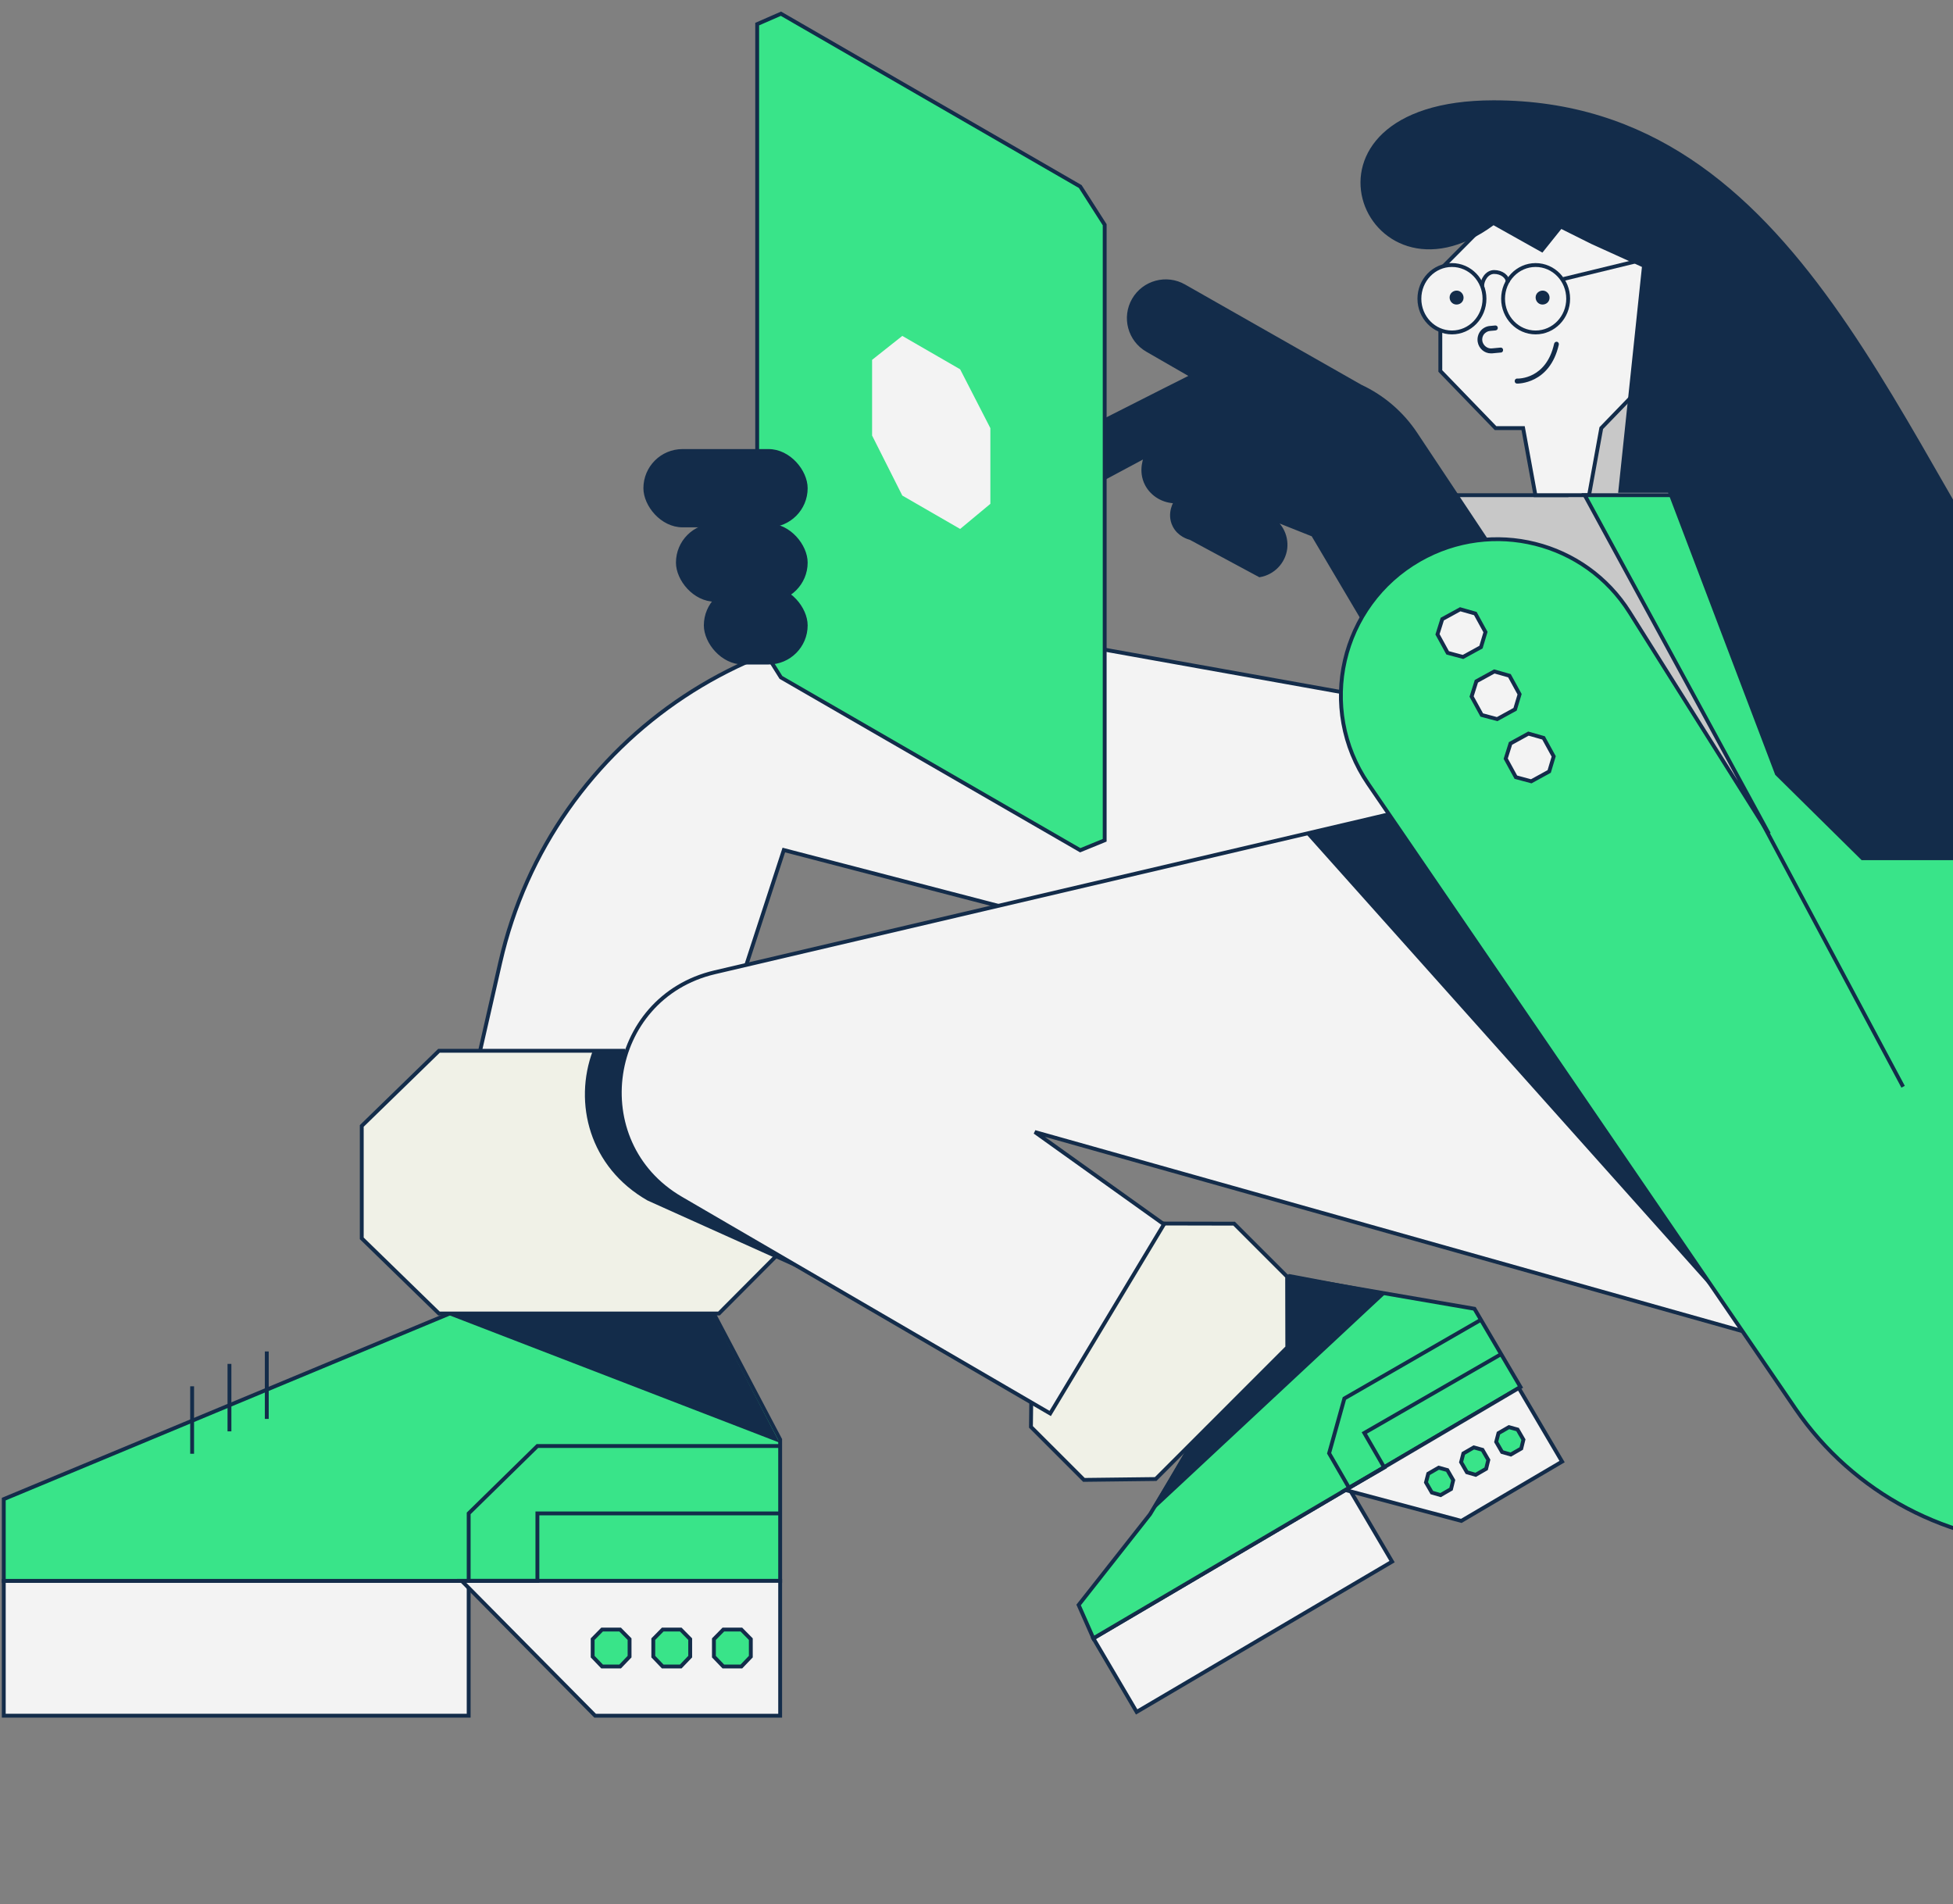
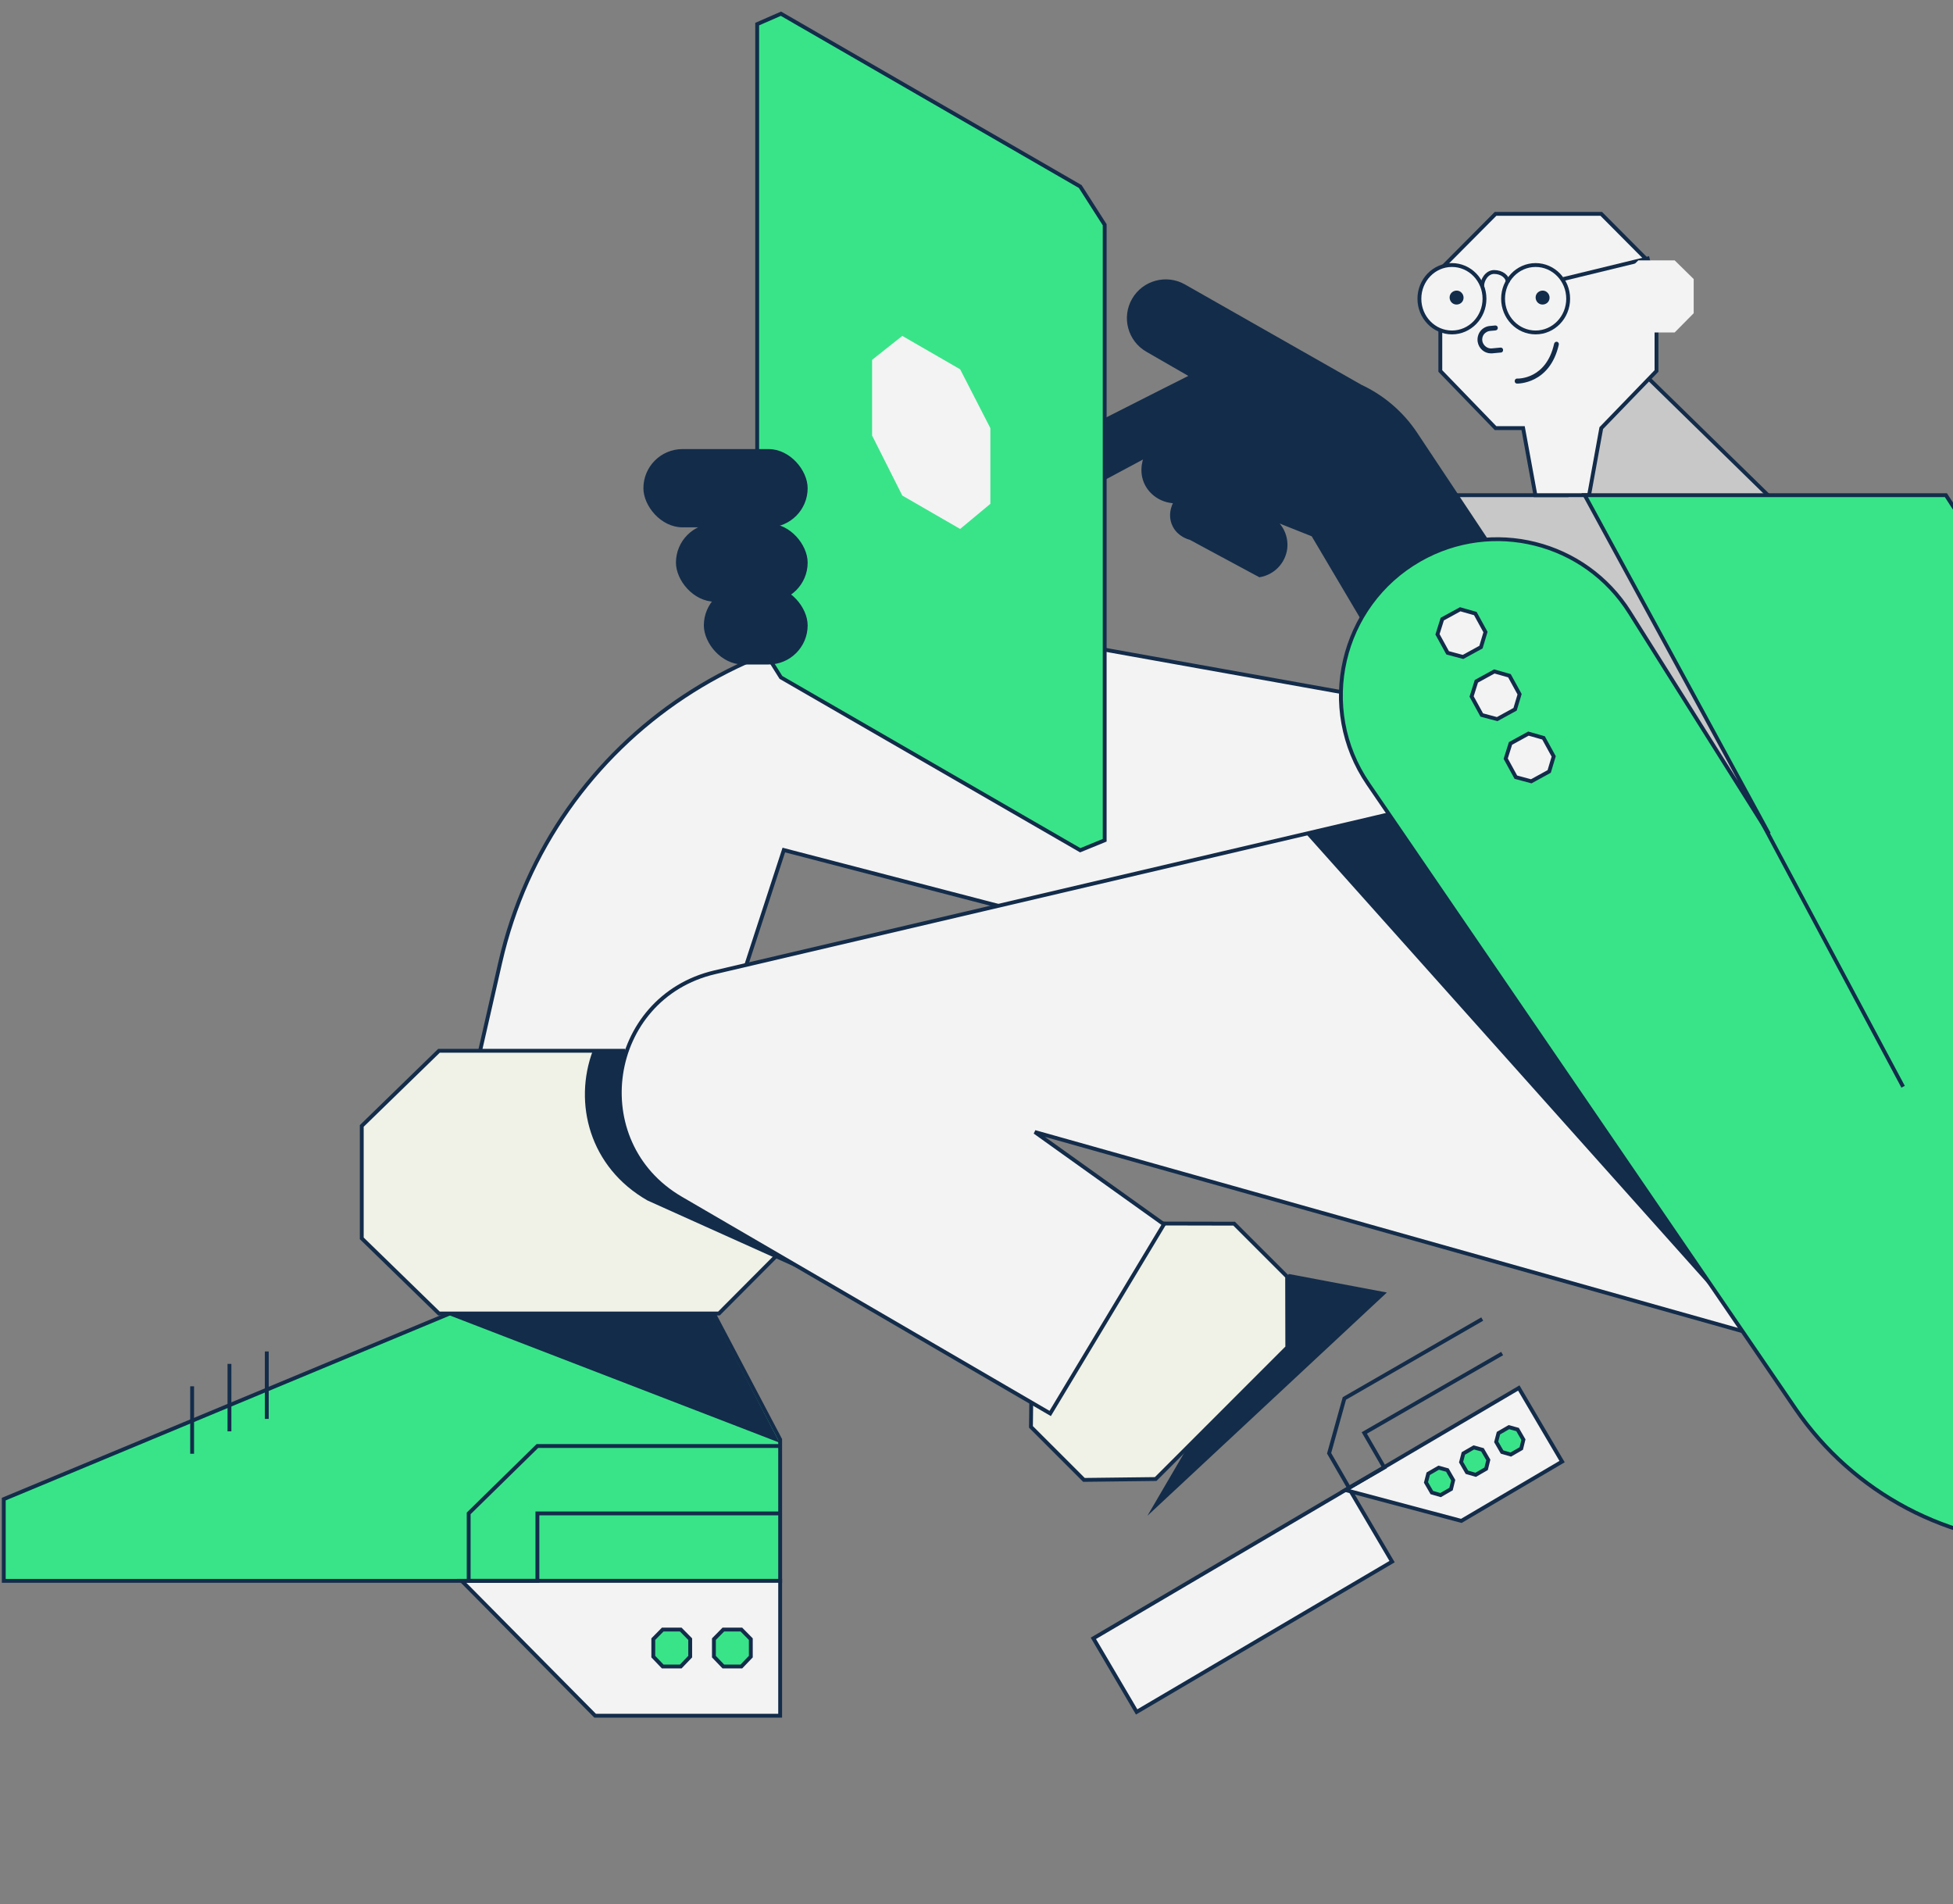
<svg xmlns="http://www.w3.org/2000/svg" width="518" height="505" viewBox="0 0 518 505" fill="none">
  <rect x="0" y="0" width="518" height="505" fill="#808080" stroke="none" />
  <path d="M403.279 207.022L378.629 181.951V137.38L367.84 131.323H407.331H415.622L429.186 92.481L475.118 137.38V181.951V234.901L403.279 207.022Z" fill="#C8C8C8" stroke="#132C4A" stroke-width="1.023" />
  <path d="M396.669 113.443L382.021 98.317V71.427L396.669 56.721H424.711L439.359 71.427V98.317L424.711 113.443H396.669Z" fill="#F3F3F3" />
  <path d="M396.669 113.538L382.021 98.387V71.452L396.669 56.721H424.711L439.359 71.452V98.387L424.711 113.538L421.473 131.323H407.24L403.98 113.538H396.669Z" fill="#F3F3F3" stroke="#132C4A" stroke-width="1.023" />
  <path d="M132.69 255.201C146.377 195.181 204.808 156.505 265.406 167.357L423.945 195.749L321.219 254.914L207.895 225.433L190.366 279.108L126.774 281.142L132.69 255.201Z" fill="#F3F3F3" stroke="#132C4A" stroke-width="1.023" />
  <ellipse cx="385.103" cy="79.225" rx="8.632" ry="8.94" fill="#F3F3F3" stroke="#132C4A" stroke-width="1.023" />
  <path d="M314.096 75.912C309.411 73.214 303.42 74.815 300.716 79.488C298.011 84.162 299.616 90.137 304.301 92.835L316.262 99.724L308.599 103.58L286.612 114.716C283.146 116.471 281.696 120.789 283.606 124.159C285.445 127.389 289.548 128.582 292.802 126.827L304.086 120.789C303.909 121.175 302.246 124.826 304.192 128.477C305.677 131.25 308.684 133.005 311.938 132.97C311.832 133.11 309.886 136.129 311.478 139.324C312.727 141.871 315.301 142.562 315.768 142.687L315.793 142.694C317.387 143.553 318.978 144.412 320.567 145.271L320.57 145.272L320.572 145.273C325.086 147.711 329.591 150.144 334.115 152.558C337.688 151.926 340.447 149.048 340.907 145.467C341.331 141.886 339.386 138.446 336.096 136.972C338.13 137.779 340.155 138.587 342.18 139.394L342.184 139.396C344.208 140.203 346.231 141.009 348.264 141.816L364.676 169.548L398.667 149.96L375.464 115.067C371.856 109.626 366.798 105.273 360.856 102.5L314.096 75.912Z" fill="#132C4A" stroke="#132C4A" stroke-width="1.023" />
  <path d="M395.64 92.401L397.981 92.183C398.322 92.139 398.662 92.401 398.662 92.795C398.705 93.145 398.449 93.495 398.066 93.495L395.725 93.714C395.64 93.714 395.512 93.714 395.427 93.714C393.724 93.714 392.235 92.445 391.937 90.695C391.766 89.689 392.022 88.639 392.618 87.852C393.214 87.064 394.15 86.539 395.129 86.452L396.576 86.32C396.917 86.277 397.257 86.539 397.257 86.933C397.3 87.283 397.045 87.589 396.661 87.633L395.214 87.764C394.576 87.808 394.022 88.158 393.597 88.639C393.214 89.164 393.043 89.82 393.171 90.477C393.426 91.658 394.491 92.489 395.64 92.401Z" fill="#132C4A" />
  <path d="M386.228 80.764C385.184 80.721 384.445 79.808 384.488 78.808C384.532 77.764 385.445 77.025 386.445 77.069C387.445 77.112 388.228 78.025 388.184 79.025C388.141 80.069 387.271 80.808 386.228 80.764Z" fill="#132C4A" />
  <path d="M402.353 101.729C402.01 101.729 401.711 101.419 401.753 101.021C401.753 100.667 402.053 100.358 402.439 100.402C402.738 100.402 410.104 100.579 412.203 91.162C412.288 90.852 412.545 90.631 412.845 90.631C412.888 90.631 412.931 90.631 412.974 90.631C413.316 90.72 413.53 91.073 413.445 91.427C411.046 101.95 402.439 101.729 402.353 101.729Z" fill="#132C4A" />
-   <path d="M1 419.246H124.308V455.005H1V419.246Z" fill="#F3F3F3" stroke="#132C4A" stroke-width="1.023" />
  <path d="M1 419.246H206.924V381.769L189.315 348.344H119.292L1 397.57L1 419.246Z" fill="#39E489" stroke="#132C4A" stroke-width="1.023" />
  <path d="M205.691 381.637L188.346 348.344H119.375L205.691 381.637Z" fill="#132C4A" stroke="#132C4A" stroke-width="1.023" />
  <path d="M122.458 419.246H206.923V455.005H157.839L122.458 419.246Z" fill="#F3F3F3" stroke="#132C4A" stroke-width="1.023" />
  <path d="M190.709 278.675H116.429L95.946 298.607V328.413L116.429 348.344H190.709L210.623 328.413V298.607L190.709 278.675Z" fill="#F0F1E7" />
-   <path d="M159.695 441.955L157.194 439.345V434.705L159.695 432.168H164.481L166.982 434.705V439.345L164.481 441.955H159.695Z" fill="#39E489" stroke="#132C4A" stroke-width="1.023" />
  <path d="M175.775 441.955L173.274 439.345V434.705L175.775 432.167H180.562L183.062 434.705V439.345L180.562 441.955H175.775Z" fill="#39E489" stroke="#132C4A" stroke-width="1.023" />
  <path d="M191.854 441.955L189.354 439.345V434.705L191.854 432.167H196.641L199.141 434.705V439.345L196.641 441.955H191.854Z" fill="#39E489" stroke="#132C4A" stroke-width="1.023" />
  <rect x="289.995" y="434.491" width="78.604" height="22.644" transform="rotate(-30.47 289.995 434.491)" fill="#F3F3F3" stroke="#132C4A" stroke-width="1.023" />
-   <path d="M289.995 434.491L403.283 367.84L391.075 347.089L336.839 337.757L331.976 356.945L305.029 401.581L286.088 425.642L289.995 434.491Z" fill="#39E489" stroke="#132C4A" stroke-width="1.023" />
  <path d="M356.846 395.16L402.834 368.103L414.317 387.62L387.593 403.343L356.846 395.16Z" fill="#F3F3F3" stroke="#132C4A" stroke-width="1.023" />
  <path d="M367.841 342.78L341.825 337.863L304.337 401.983L367.841 342.78Z" fill="#132C4A" />
  <path d="M308.577 324.482L273.669 359.39L273.442 378.415L287.498 392.471L306.523 392.244L341.431 357.336L341.39 338.578L327.334 324.522L308.577 324.482Z" fill="#F0F1E7" stroke="#132C4A" stroke-width="1.023" />
  <ellipse cx="407.298" cy="79.225" rx="8.632" ry="8.94" fill="#F3F3F3" stroke="#132C4A" stroke-width="1.023" />
  <path d="M399.9 74.861C399.9 73.355 398.287 72.135 396.297 72.135C394.307 72.135 393.118 74.329 393.118 75.834" stroke="#132C4A" stroke-width="1.023" />
  <path d="M409.04 80.764C407.996 80.721 407.257 79.808 407.3 78.808C407.344 77.764 408.257 77.025 409.257 77.069C410.257 77.112 411.04 78.025 410.996 79.025C410.953 80.069 410.083 80.808 409.04 80.764Z" fill="#132C4A" />
  <path d="M414.698 73.985L437.51 68.436" stroke="#132C4A" stroke-width="1.023" />
  <path d="M206.924 383.487H142.536L124.308 401.357L124.308 419.246H142.536L142.536 401.357H206.924" stroke="#132C4A" stroke-width="1.023" />
  <path d="M50.959 367.65L50.959 385.539" stroke="#132C4A" stroke-width="1.023" />
  <path d="M60.86 361.709L60.86 379.599" stroke="#132C4A" stroke-width="1.023" />
  <path d="M70.761 358.409L70.761 376.299" stroke="#132C4A" stroke-width="1.023" />
  <path d="M393.136 349.812L356.576 370.872L352.522 385.414L357.811 394.576L367.149 389.185L361.859 380.023L398.419 358.964" stroke="#132C4A" stroke-width="1.023" />
  <path d="M382.09 396.504L379.769 395.828L378.217 393.141L378.817 390.836L381.589 389.235L383.886 389.869L385.437 392.556L384.862 394.903L382.09 396.504Z" fill="#39E489" stroke="#132C4A" stroke-width="1.023" />
  <path d="M391.401 391.127L389.08 390.451L387.529 387.764L388.129 385.459L390.901 383.858L393.197 384.492L394.749 387.179L394.173 389.526L391.401 391.127Z" fill="#39E489" stroke="#132C4A" stroke-width="1.023" />
  <path d="M400.714 385.75L398.393 385.075L396.841 382.388L397.441 380.082L400.213 378.482L402.51 379.115L404.061 381.802L403.486 384.15L400.714 385.75Z" fill="#39E489" stroke="#132C4A" stroke-width="1.023" />
  <path d="M165.842 278.675H116.425L95.947 298.607V328.413L116.425 348.344H190.69L206.308 332.659" stroke="#132C4A" stroke-width="1.023" />
  <path d="M157.24 278.637C152.046 292.509 156.303 309.576 171.763 318.384L257.543 356.976L303.104 325.272L206.966 272.51V278.637H157.24Z" fill="#132C4A" />
  <path d="M274.471 300.216L462.502 353.129H562.171L369.065 215.789L189.573 257.853C160.847 264.585 155.105 302.973 180.604 317.821L278.548 374.855L308.72 324.688L274.471 300.216Z" fill="#F3F3F3" stroke="#132C4A" stroke-width="1.023" />
  <path d="M207.135 3.639L286.515 49.469L292.999 59.605L292.999 133.472L292.999 222.839L286.515 225.488L207.135 179.658L200.831 169.626L200.831 95.759L200.831 6.393L207.135 3.639Z" fill="#39E489" stroke="#132C4A" stroke-width="1.023" />
  <path d="M239.321 131.423L231.307 115.505L231.307 95.433L239.321 89.084L254.663 97.942L262.678 113.546L262.678 133.617L254.663 140.28L239.321 131.423Z" fill="#F3F3F3" />
  <rect x="179.796" y="139.338" width="33.91" height="19.729" rx="9.865" fill="#132C4A" stroke="#132C4A" stroke-width="1.023" />
  <rect x="171.165" y="119.608" width="42.541" height="19.729" rx="9.865" fill="#132C4A" stroke="#132C4A" stroke-width="1.023" />
  <rect x="187.194" y="155.984" width="26.511" height="19.729" rx="9.865" fill="#132C4A" stroke="#132C4A" stroke-width="1.023" />
  <path d="M434.534 88.165L429.493 83.068V74.007L434.534 69.052H444.182L449.223 74.007V83.068L444.182 88.165H434.534Z" fill="#F3F3F3" />
  <path d="M371.99 214.555C361.009 217.355 357.55 218.538 346.57 221.337L462.787 351.427L371.99 214.555Z" fill="#132C4A" />
  <path d="M613.619 282.257C649.084 337.157 609.674 409.533 544.316 409.533C517.073 409.533 491.586 396.085 476.209 373.597L362.889 207.874C349.216 187.877 355.52 160.468 376.556 148.455C395.847 137.438 420.392 143.58 432.222 162.383L469.176 221.12L420.325 131.322L516.117 131.322L613.619 282.257Z" fill="#39E489" stroke="#132C4A" stroke-width="1.023" />
  <path d="M504.767 288.207L466.228 216.023" stroke="#132C4A" stroke-width="1.023" />
  <path d="M381.27 168.223L382.54 164.19L387.298 161.58L391.307 162.716L394 167.625L392.804 171.616L388.046 174.227L383.963 173.131L381.27 168.223Z" fill="#F3F3F3" stroke="#132C4A" stroke-width="1.023" />
  <path d="M390.317 184.711L391.587 180.678L396.345 178.068L400.354 179.204L403.046 184.113L401.851 188.104L397.093 190.715L393.01 189.619L390.317 184.711Z" fill="#F3F3F3" stroke="#132C4A" stroke-width="1.023" />
  <path d="M399.364 201.199L400.633 197.167L405.391 194.556L409.4 195.693L412.093 200.601L410.898 204.593L406.14 207.203L402.056 206.107L399.364 201.199Z" fill="#F3F3F3" stroke="#132C4A" stroke-width="1.023" />
-   <path d="M470.847 205.487L442.439 130.706H429.184L435.496 70.79L422.054 64.685L414.116 60.725L409.096 66.995L396.137 59.734C361.517 85.147 338.086 26.606 396.137 26.606C478.524 26.606 503.601 120.126 547.251 179.137V205.487L524.966 228.119H493.768L470.847 205.487Z" fill="#132C4A" />
</svg>